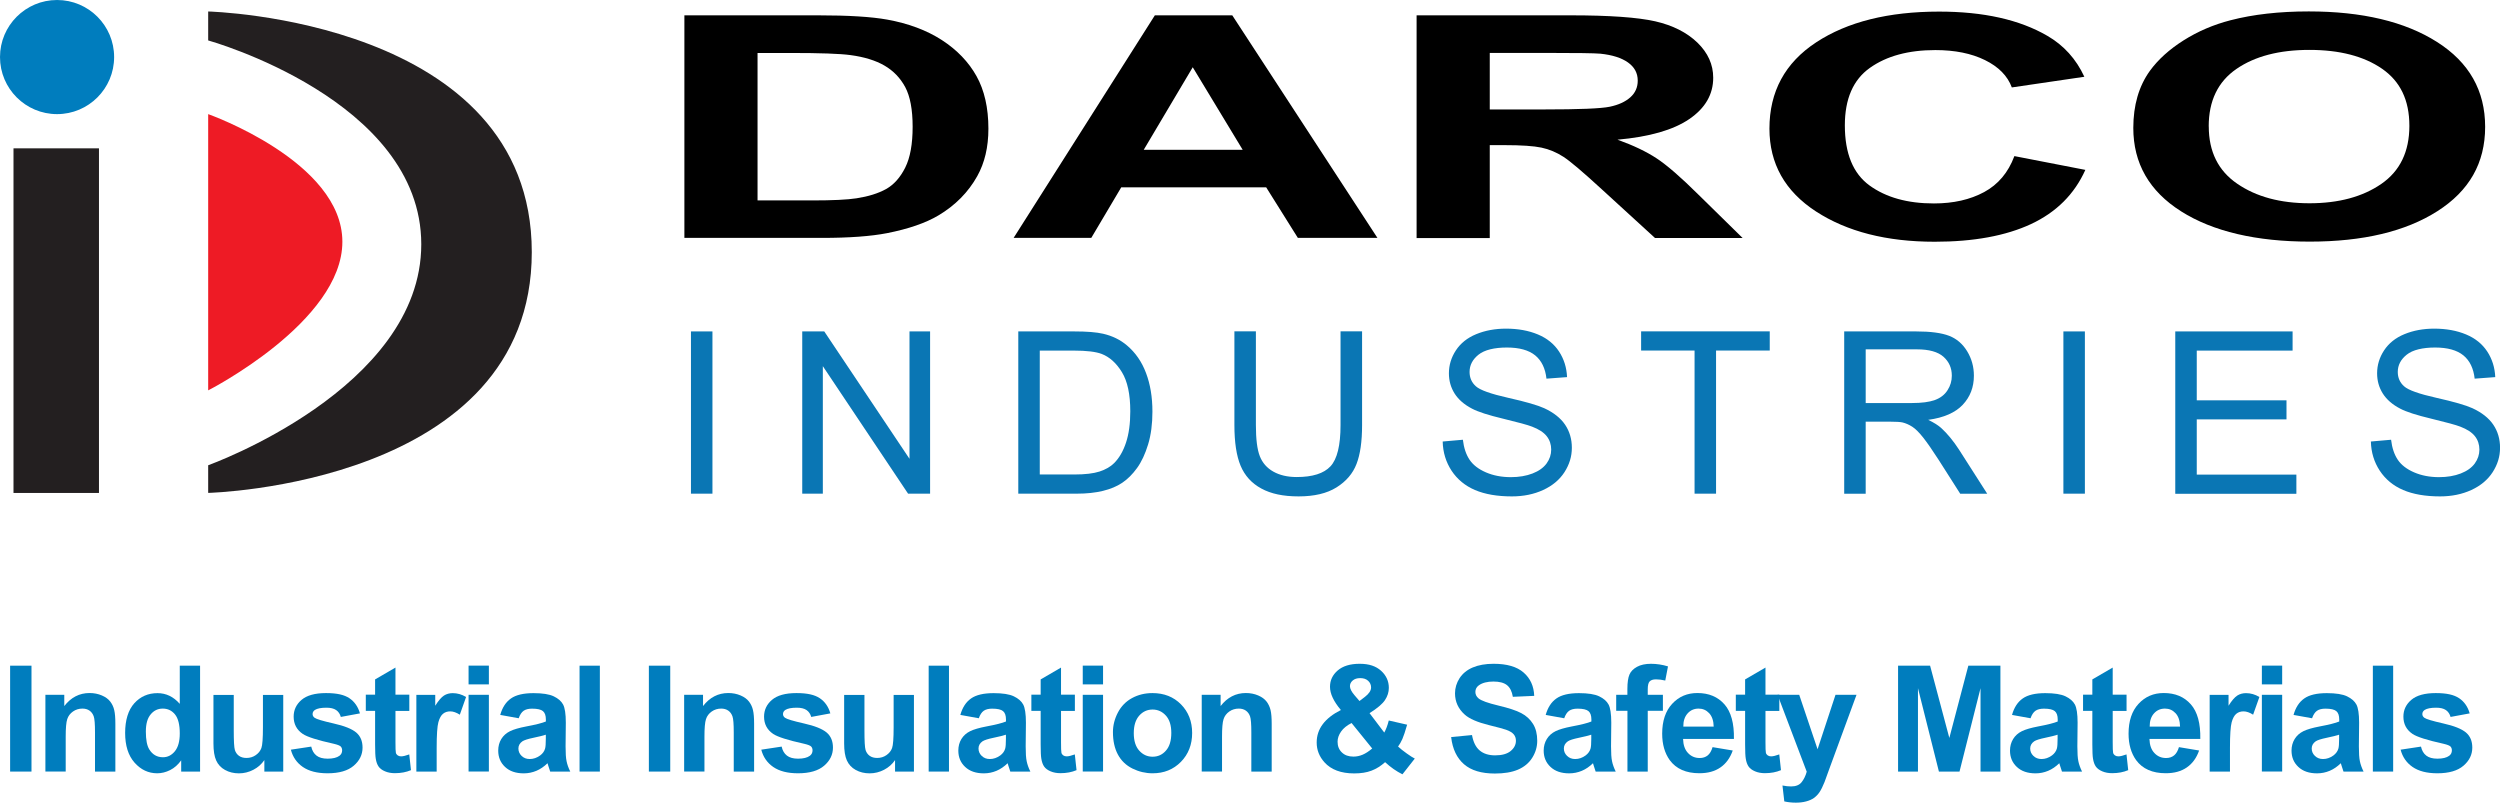
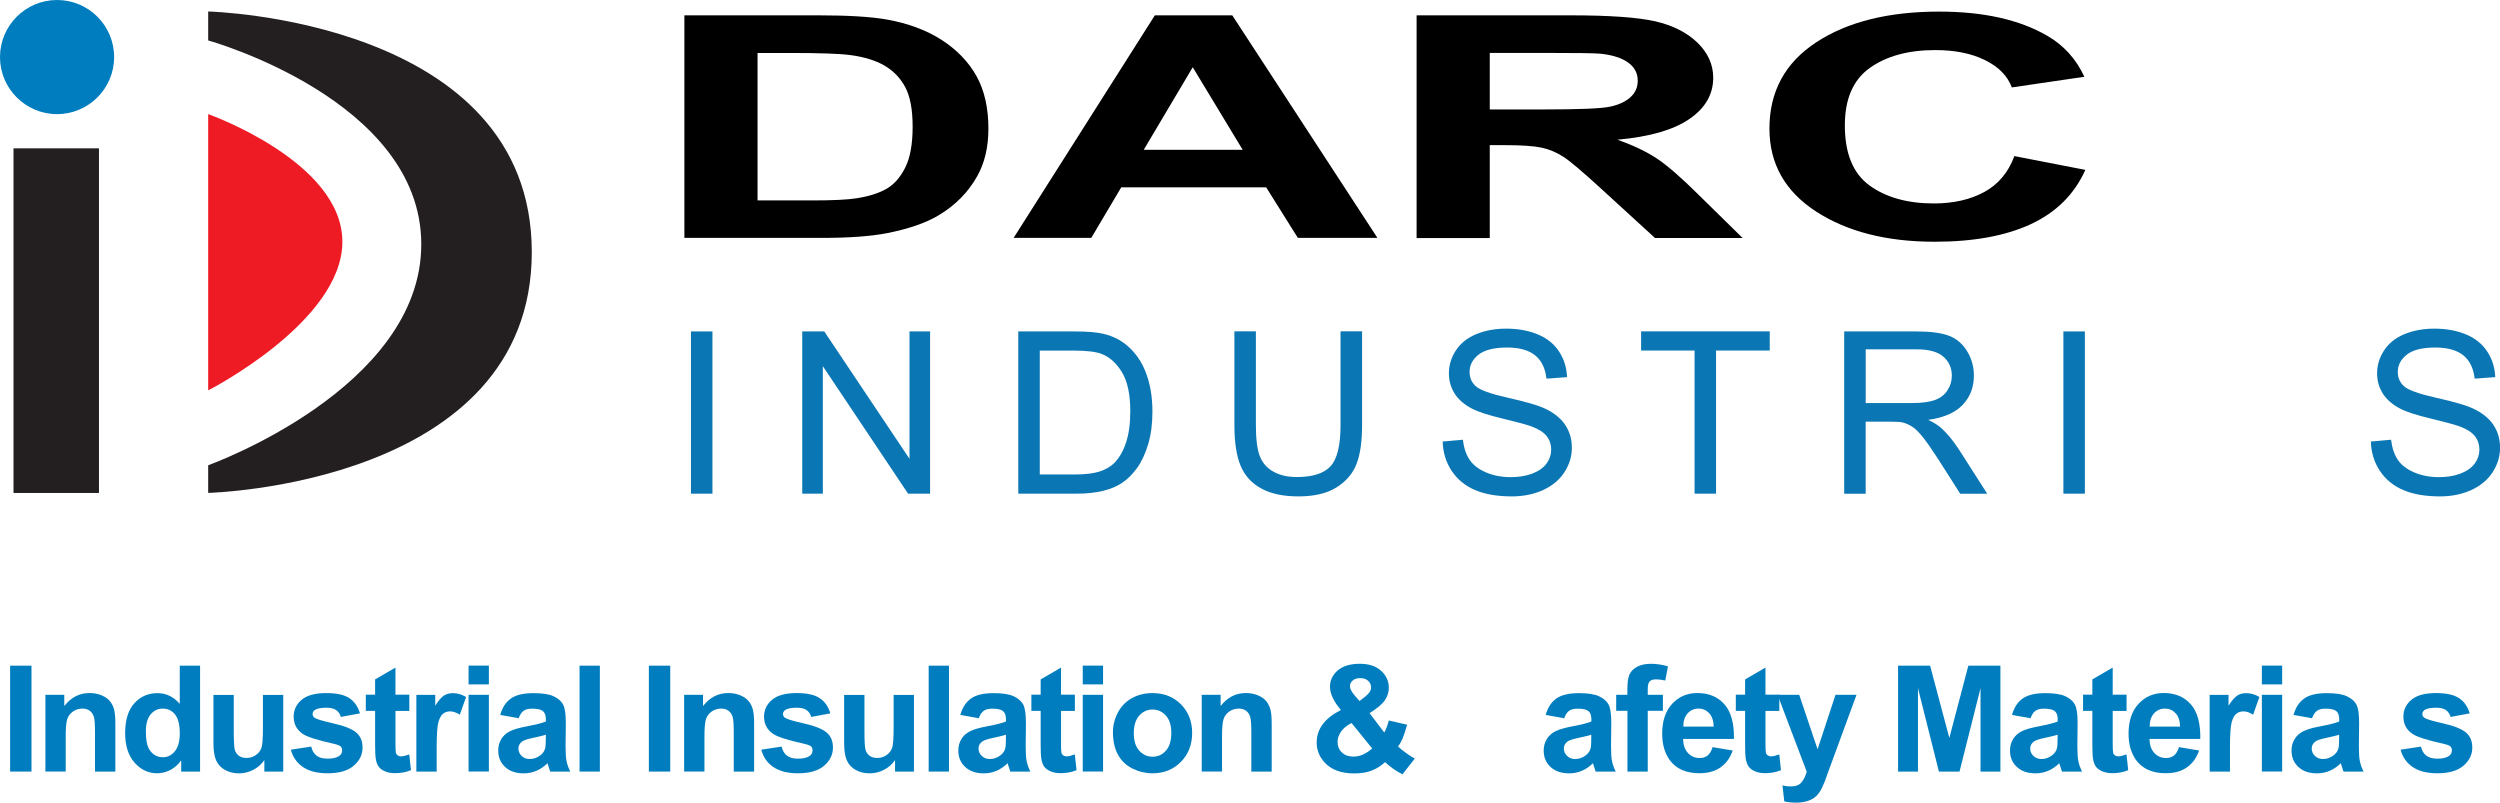
<svg xmlns="http://www.w3.org/2000/svg" id="Layer_1" viewBox="0 0 422.35 135.61">
  <defs>
    <style>.cls-1{fill:#ee1b25;}.cls-2{fill:#0a76b4;}.cls-3{fill:#007dbe;}.cls-4{fill:#231f20;}</style>
  </defs>
  <path class="cls-4" d="M35.17,1.94V6.83s36,10,36,34.44-36,37.33-36,37.33v4.67s54.67-1.33,54.67-40.67S35.17,1.94,35.17,1.94Z" />
  <path class="cls-1" d="M35.17,19.28v46.67s22.67-11.56,22.67-25.11-22.67-21.56-22.67-21.56Z" />
  <rect class="cls-4" x="2.28" y="25.06" width="14.44" height="58.22" />
  <circle class="cls-3" cx="9.64" cy="9.64" r="9.64" />
  <g>
    <path d="M115.61,2.59h22.61c5.1,0,8.99,.24,11.66,.72,3.59,.65,6.67,1.8,9.24,3.46,2.56,1.66,4.51,3.69,5.85,6.09s2.01,5.37,2.01,8.89c0,3.1-.63,5.76-1.88,8-1.53,2.74-3.72,4.95-6.56,6.64-2.15,1.28-5.04,2.28-8.69,3-2.73,.53-6.38,.8-10.95,.8h-23.28V2.59Zm12.37,6.36v24.91h9.24c3.45,0,5.95-.12,7.48-.36,2.01-.31,3.67-.83,4.99-1.56,1.32-.74,2.4-1.95,3.24-3.63,.84-1.68,1.25-3.98,1.25-6.89s-.42-5.14-1.25-6.7c-.84-1.56-2.01-2.77-3.51-3.64-1.5-.87-3.41-1.46-5.73-1.77-1.73-.24-5.11-.36-10.16-.36h-5.56Z" />
    <path d="M232.72,40.19h-13.46l-5.35-8.54h-24.49l-5.06,8.54h-13.12L195.1,2.59h13.08l24.53,37.61Zm-22.78-14.88l-8.44-13.95-8.28,13.95h16.72Z" />
    <path d="M239.32,40.19V2.59h26.04c6.55,0,11.3,.34,14.27,1.01,2.97,.68,5.34,1.88,7.13,3.6,1.78,1.73,2.67,3.7,2.67,5.93,0,2.82-1.35,5.15-4.05,6.99-2.7,1.84-6.74,3-12.12,3.48,2.67,.96,4.88,2.01,6.62,3.16,1.74,1.15,4.09,3.18,7.04,6.11l7.48,7.34h-14.8l-8.94-8.18c-3.18-2.92-5.35-4.77-6.52-5.53-1.17-.76-2.41-1.28-3.72-1.56s-3.39-.42-6.23-.42h-2.51v15.7h-12.37Zm12.37-21.7h9.15c5.94,0,9.64-.15,11.12-.46s2.63-.84,3.47-1.59c.84-.75,1.25-1.69,1.25-2.82,0-1.27-.55-2.29-1.65-3.07-1.1-.78-2.65-1.27-4.66-1.48-1-.09-4.01-.13-9.03-.13h-9.66v9.54Z" />
    <path d="M340.3,26.37l12,2.33c-1.84,4.1-4.9,7.15-9.17,9.15-4.28,1.99-9.7,2.99-16.28,2.99-8.14,0-14.82-1.71-20.06-5.12-5.24-3.41-7.86-8.08-7.86-13.99,0-6.26,2.63-11.12,7.9-14.58,5.27-3.46,12.19-5.19,20.77-5.19,7.49,0,13.58,1.36,18.26,4.08,2.79,1.61,4.88,3.92,6.27,6.93l-12.25,1.8c-.72-1.95-2.24-3.49-4.54-4.62-2.3-1.13-5.09-1.69-8.38-1.69-4.54,0-8.23,1-11.05,3-2.83,2-4.24,5.24-4.24,9.72,0,4.75,1.39,8.14,4.18,10.16,2.79,2.02,6.41,3.03,10.87,3.03,3.29,0,6.11-.64,8.48-1.92,2.37-1.28,4.07-3.3,5.1-6.05Z" />
-     <path d="M360.4,21.62c0-3.83,.93-7.05,2.8-9.65,1.39-1.91,3.29-3.63,5.71-5.16,2.41-1.52,5.05-2.65,7.92-3.39,3.82-.99,8.22-1.49,13.21-1.49,9.03,0,16.25,1.72,21.67,5.16,5.42,3.44,8.13,8.22,8.13,14.34s-2.69,10.82-8.07,14.25c-5.38,3.43-12.57,5.14-21.57,5.14s-16.36-1.71-21.73-5.12c-5.38-3.41-8.07-8.11-8.07-14.1Zm12.75-.26c0,4.26,1.6,7.49,4.81,9.68,3.2,2.2,7.27,3.3,12.2,3.3s8.98-1.09,12.14-3.27c3.16-2.18,4.74-5.45,4.74-9.81s-1.54-7.52-4.62-9.65c-3.08-2.12-7.17-3.18-12.27-3.18s-9.21,1.07-12.33,3.22c-3.12,2.15-4.68,5.38-4.68,9.71Z" />
  </g>
  <g>
    <path class="cls-2" d="M116.73,83.4v-27.41h3.63v27.41h-3.63Z" />
    <path class="cls-2" d="M135.53,83.4v-27.41h3.72l14.4,21.52v-21.52h3.48v27.41h-3.72l-14.4-21.54v21.54h-3.48Z" />
    <path class="cls-2" d="M172.03,83.4v-27.41h9.44c2.13,0,3.76,.13,4.88,.39,1.57,.36,2.91,1.02,4.02,1.96,1.45,1.22,2.53,2.78,3.24,4.68,.72,1.9,1.08,4.07,1.08,6.52,0,2.08-.24,3.93-.73,5.54-.49,1.61-1.11,2.94-1.87,3.99-.76,1.05-1.59,1.88-2.5,2.49s-1.99,1.06-3.27,1.37-2.75,.47-4.4,.47h-9.89Zm3.63-3.24h5.85c1.81,0,3.23-.17,4.25-.5,1.03-.34,1.85-.81,2.46-1.42,.86-.86,1.53-2.02,2.01-3.47,.48-1.45,.72-3.21,.72-5.28,0-2.87-.47-5.07-1.41-6.61-.94-1.54-2.08-2.57-3.43-3.09-.97-.37-2.54-.56-4.69-.56h-5.76v20.94Z" />
    <path class="cls-2" d="M226.48,55.98h3.63v15.84c0,2.76-.31,4.94-.94,6.56-.62,1.62-1.75,2.94-3.38,3.96s-3.76,1.52-6.4,1.52-4.67-.44-6.3-1.33c-1.63-.88-2.8-2.17-3.5-3.84s-1.05-3.97-1.05-6.87v-15.84h3.63v15.82c0,2.38,.22,4.14,.66,5.26,.44,1.13,1.2,2,2.28,2.61,1.08,.61,2.4,.92,3.96,.92,2.67,0,4.57-.6,5.7-1.81,1.13-1.21,1.7-3.53,1.7-6.97v-15.82Z" />
    <path class="cls-2" d="M243.72,74.59l3.42-.3c.16,1.37,.54,2.5,1.13,3.38s1.51,1.59,2.76,2.13c1.25,.54,2.65,.81,4.21,.81,1.38,0,2.61-.21,3.67-.62s1.85-.98,2.37-1.69c.52-.72,.78-1.5,.78-2.35s-.25-1.61-.75-2.25c-.5-.64-1.32-1.18-2.47-1.62-.74-.29-2.36-.73-4.88-1.34-2.52-.6-4.28-1.17-5.29-1.71-1.31-.68-2.29-1.54-2.93-2.55-.64-1.02-.96-2.15-.96-3.41,0-1.38,.39-2.68,1.18-3.88,.79-1.2,1.93-2.12,3.44-2.74,1.51-.62,3.19-.93,5.03-.93,2.03,0,3.82,.33,5.38,.98s2.75,1.62,3.58,2.89c.83,1.27,1.28,2.71,1.35,4.32l-3.48,.26c-.19-1.73-.82-3.04-1.9-3.93-1.08-.88-2.67-1.33-4.78-1.33s-3.79,.4-4.8,1.21c-1,.8-1.51,1.77-1.51,2.91,0,.99,.36,1.8,1.07,2.43,.7,.64,2.52,1.29,5.47,1.95s4.97,1.25,6.07,1.75c1.6,.74,2.77,1.67,3.53,2.79,.76,1.13,1.14,2.43,1.14,3.9s-.42,2.83-1.25,4.12-2.04,2.29-3.6,3.01c-1.56,.72-3.33,1.08-5.28,1.08-2.48,0-4.56-.36-6.24-1.08s-2.99-1.81-3.95-3.26c-.95-1.45-1.46-3.09-1.5-4.93Z" />
    <path class="cls-2" d="M286.28,83.4v-24.18h-9.03v-3.24h21.73v3.24h-9.07v24.18h-3.63Z" />
    <path class="cls-2" d="M311.56,83.4v-27.41h12.15c2.44,0,4.3,.25,5.57,.74s2.29,1.36,3.05,2.61c.76,1.25,1.14,2.62,1.14,4.13,0,1.95-.63,3.58-1.89,4.92-1.26,1.33-3.2,2.18-5.83,2.54,.96,.46,1.69,.92,2.19,1.37,1.06,.97,2.06,2.19,3.01,3.65l4.77,7.46h-4.56l-3.63-5.7c-1.06-1.65-1.93-2.9-2.62-3.78-.69-.87-1.3-1.48-1.84-1.83-.54-.35-1.09-.59-1.65-.73-.41-.09-1.08-.13-2.02-.13h-4.21v12.17h-3.63Zm3.63-15.31h7.8c1.66,0,2.95-.17,3.89-.51,.93-.34,1.65-.89,2.13-1.65,.49-.75,.73-1.57,.73-2.46,0-1.3-.47-2.36-1.41-3.2-.94-.83-2.43-1.25-4.46-1.25h-8.68v9.07Z" />
    <path class="cls-2" d="M348.59,83.4v-27.41h3.63v27.41h-3.63Z" />
-     <path class="cls-2" d="M367.49,83.4v-27.41h19.82v3.24h-16.19v8.4h15.16v3.22h-15.16v9.33h16.83v3.24h-20.46Z" />
    <path class="cls-2" d="M400.53,74.59l3.42-.3c.16,1.37,.54,2.5,1.13,3.38s1.51,1.59,2.76,2.13c1.25,.54,2.65,.81,4.21,.81,1.38,0,2.61-.21,3.67-.62s1.85-.98,2.37-1.69c.52-.72,.78-1.5,.78-2.35s-.25-1.61-.75-2.25c-.5-.64-1.32-1.18-2.47-1.62-.74-.29-2.36-.73-4.88-1.34-2.52-.6-4.28-1.17-5.29-1.71-1.31-.68-2.29-1.54-2.93-2.55-.64-1.02-.96-2.15-.96-3.41,0-1.38,.39-2.68,1.18-3.88,.79-1.2,1.93-2.12,3.44-2.74,1.51-.62,3.19-.93,5.03-.93,2.03,0,3.82,.33,5.38,.98s2.75,1.62,3.58,2.89c.83,1.27,1.28,2.71,1.35,4.32l-3.48,.26c-.19-1.73-.82-3.04-1.9-3.93-1.08-.88-2.67-1.33-4.78-1.33s-3.79,.4-4.8,1.21c-1,.8-1.51,1.77-1.51,2.91,0,.99,.36,1.8,1.07,2.43,.7,.64,2.52,1.29,5.47,1.95s4.97,1.25,6.07,1.75c1.6,.74,2.77,1.67,3.53,2.79,.76,1.13,1.14,2.43,1.14,3.9s-.42,2.83-1.25,4.12-2.04,2.29-3.6,3.01c-1.56,.72-3.33,1.08-5.28,1.08-2.48,0-4.56-.36-6.24-1.08s-2.99-1.81-3.95-3.26c-.95-1.45-1.46-3.09-1.5-4.93Z" />
  </g>
  <g>
    <path class="cls-3" d="M1.71,130.35v-17.89h3.61v17.89H1.71Z" />
    <path class="cls-3" d="M19.48,130.35h-3.43v-6.62c0-1.4-.07-2.31-.22-2.72-.15-.41-.38-.73-.71-.96-.33-.23-.73-.34-1.19-.34-.59,0-1.13,.16-1.6,.49-.47,.33-.8,.76-.97,1.29-.18,.54-.26,1.53-.26,2.98v5.87h-3.43v-12.96h3.19v1.9c1.13-1.46,2.56-2.2,4.27-2.2,.76,0,1.45,.14,2.08,.41,.63,.27,1.1,.62,1.42,1.04,.32,.42,.55,.9,.67,1.44,.13,.54,.19,1.31,.19,2.31v8.06Z" />
    <path class="cls-3" d="M33.8,130.35h-3.19v-1.9c-.53,.74-1.15,1.29-1.87,1.65-.72,.36-1.45,.54-2.18,.54-1.49,0-2.76-.6-3.83-1.8-1.06-1.2-1.59-2.87-1.59-5.02s.52-3.87,1.55-5.01c1.03-1.14,2.34-1.71,3.92-1.71,1.45,0,2.7,.6,3.76,1.81v-6.45h3.43v17.89Zm-9.16-6.76c0,1.38,.19,2.38,.57,3,.55,.9,1.33,1.34,2.32,1.34,.79,0,1.46-.34,2.01-1.01,.55-.67,.83-1.67,.83-3.01,0-1.49-.27-2.56-.81-3.22-.54-.66-1.23-.98-2.06-.98s-1.5,.32-2.04,.97c-.55,.65-.82,1.61-.82,2.9Z" />
    <path class="cls-3" d="M44.66,130.35v-1.94c-.47,.69-1.09,1.24-1.86,1.64-.77,.4-1.58,.6-2.44,.6s-1.65-.19-2.34-.57c-.69-.38-1.19-.92-1.5-1.61-.31-.69-.46-1.65-.46-2.87v-8.2h3.43v5.96c0,1.82,.06,2.94,.19,3.35,.13,.41,.36,.74,.69,.98,.33,.24,.76,.36,1.27,.36,.59,0,1.11-.16,1.57-.48,.46-.32,.78-.72,.95-1.2,.17-.47,.26-1.64,.26-3.5v-5.47h3.43v12.96h-3.19Z" />
    <path class="cls-3" d="M49.14,126.65l3.44-.52c.15,.67,.44,1.17,.89,1.52,.45,.35,1.07,.52,1.88,.52,.89,0,1.55-.16,2-.49,.3-.23,.45-.53,.45-.92,0-.26-.08-.48-.24-.65-.17-.16-.55-.31-1.15-.45-2.77-.61-4.52-1.17-5.26-1.67-1.03-.7-1.54-1.67-1.54-2.92,0-1.12,.44-2.07,1.33-2.83,.89-.76,2.26-1.15,4.13-1.15s3.09,.29,3.96,.87c.86,.58,1.46,1.43,1.78,2.56l-3.23,.6c-.14-.5-.4-.89-.79-1.16-.39-.27-.94-.4-1.65-.4-.9,0-1.55,.13-1.94,.38-.26,.18-.39,.41-.39,.7,0,.24,.11,.45,.34,.62,.31,.23,1.38,.55,3.2,.96,1.83,.41,3.1,.92,3.83,1.53,.72,.61,1.07,1.46,1.07,2.55,0,1.19-.5,2.21-1.49,3.06-.99,.85-2.46,1.28-4.41,1.28-1.77,0-3.16-.36-4.19-1.07-1.03-.71-1.7-1.69-2.02-2.92Z" />
    <path class="cls-3" d="M69.15,117.38v2.73h-2.34v5.22c0,1.06,.02,1.67,.07,1.85,.04,.17,.15,.32,.3,.43,.16,.11,.35,.17,.58,.17,.32,0,.78-.11,1.38-.33l.29,2.66c-.8,.34-1.7,.51-2.71,.51-.62,0-1.18-.1-1.67-.31-.5-.21-.86-.48-1.09-.81-.23-.33-.39-.77-.48-1.34-.07-.4-.11-1.2-.11-2.42v-5.65h-1.57v-2.73h1.57v-2.58l3.44-2v4.58h2.34Z" />
    <path class="cls-3" d="M73.77,130.35h-3.43v-12.96h3.19v1.84c.54-.87,1.04-1.44,1.47-1.72,.44-.28,.93-.41,1.48-.41,.78,0,1.53,.21,2.26,.65l-1.06,2.99c-.58-.37-1.12-.56-1.61-.56s-.89,.13-1.22,.4c-.33,.26-.6,.74-.79,1.43-.19,.69-.29,2.14-.29,4.35v4Z" />
    <path class="cls-3" d="M79.16,115.62v-3.17h3.43v3.17h-3.43Zm0,14.72v-12.96h3.43v12.96h-3.43Z" />
    <path class="cls-3" d="M87.62,121.34l-3.11-.56c.35-1.25,.95-2.18,1.81-2.78,.85-.6,2.12-.9,3.81-.9,1.53,0,2.67,.18,3.42,.54,.75,.36,1.28,.82,1.58,1.38,.3,.56,.46,1.58,.46,3.07l-.04,4c0,1.14,.05,1.98,.17,2.52,.11,.54,.31,1.12,.62,1.74h-3.39c-.09-.23-.2-.56-.33-1.01-.06-.2-.1-.34-.12-.4-.59,.57-1.21,1-1.88,1.28-.67,.28-1.38,.43-2.14,.43-1.33,0-2.39-.36-3.16-1.09-.77-.72-1.15-1.64-1.15-2.75,0-.73,.17-1.39,.52-1.96,.35-.57,.84-1.01,1.47-1.32,.63-.31,1.54-.57,2.73-.8,1.6-.3,2.71-.58,3.33-.84v-.34c0-.66-.16-1.13-.49-1.41-.33-.28-.94-.42-1.84-.42-.61,0-1.09,.12-1.43,.36s-.62,.66-.83,1.26Zm4.59,2.78c-.44,.15-1.14,.32-2.09,.52-.95,.2-1.57,.4-1.87,.6-.45,.32-.67,.72-.67,1.21s.18,.9,.54,1.25c.36,.35,.81,.53,1.37,.53,.62,0,1.21-.2,1.77-.61,.42-.31,.69-.69,.82-1.13,.09-.29,.13-.85,.13-1.67v-.68Z" />
    <path class="cls-3" d="M97.91,130.35v-17.89h3.43v17.89h-3.43Z" />
    <path class="cls-3" d="M109.62,130.35v-17.89h3.61v17.89h-3.61Z" />
    <path class="cls-3" d="M127.39,130.35h-3.43v-6.62c0-1.4-.07-2.31-.22-2.72-.15-.41-.38-.73-.71-.96-.33-.23-.73-.34-1.19-.34-.59,0-1.13,.16-1.6,.49-.47,.33-.8,.76-.97,1.29-.18,.54-.26,1.53-.26,2.98v5.87h-3.43v-12.96h3.19v1.9c1.13-1.46,2.56-2.2,4.27-2.2,.76,0,1.45,.14,2.08,.41,.63,.27,1.1,.62,1.42,1.04,.32,.42,.55,.9,.67,1.44,.13,.54,.19,1.31,.19,2.31v8.06Z" />
    <path class="cls-3" d="M128.61,126.65l3.44-.52c.15,.67,.44,1.17,.89,1.52,.45,.35,1.07,.52,1.88,.52,.89,0,1.55-.16,2-.49,.3-.23,.45-.53,.45-.92,0-.26-.08-.48-.24-.65-.17-.16-.55-.31-1.15-.45-2.77-.61-4.52-1.17-5.26-1.67-1.03-.7-1.54-1.67-1.54-2.92,0-1.12,.44-2.07,1.33-2.83,.89-.76,2.26-1.15,4.13-1.15s3.09,.29,3.96,.87c.86,.58,1.46,1.43,1.78,2.56l-3.23,.6c-.14-.5-.4-.89-.79-1.16-.39-.27-.94-.4-1.65-.4-.9,0-1.55,.13-1.94,.38-.26,.18-.39,.41-.39,.7,0,.24,.11,.45,.34,.62,.31,.23,1.38,.55,3.2,.96,1.83,.41,3.1,.92,3.83,1.53,.72,.61,1.07,1.46,1.07,2.55,0,1.19-.5,2.21-1.49,3.06-.99,.85-2.46,1.28-4.41,1.28-1.77,0-3.16-.36-4.19-1.07-1.03-.71-1.7-1.69-2.02-2.92Z" />
    <path class="cls-3" d="M151.21,130.35v-1.94c-.47,.69-1.09,1.24-1.86,1.64-.77,.4-1.58,.6-2.44,.6s-1.65-.19-2.34-.57c-.69-.38-1.19-.92-1.5-1.61-.31-.69-.46-1.65-.46-2.87v-8.2h3.43v5.96c0,1.82,.06,2.94,.19,3.35,.13,.41,.36,.74,.69,.98,.33,.24,.76,.36,1.27,.36,.59,0,1.11-.16,1.57-.48,.46-.32,.78-.72,.95-1.2,.17-.47,.26-1.64,.26-3.5v-5.47h3.43v12.96h-3.19Z" />
    <path class="cls-3" d="M156.89,130.35v-17.89h3.43v17.89h-3.43Z" />
    <path class="cls-3" d="M165.35,121.34l-3.11-.56c.35-1.25,.95-2.18,1.81-2.78,.85-.6,2.12-.9,3.81-.9,1.53,0,2.67,.18,3.42,.54,.75,.36,1.28,.82,1.58,1.38,.3,.56,.46,1.58,.46,3.07l-.04,4c0,1.14,.05,1.98,.17,2.52,.11,.54,.31,1.12,.62,1.74h-3.39c-.09-.23-.2-.56-.33-1.01-.06-.2-.1-.34-.12-.4-.59,.57-1.21,1-1.88,1.28-.67,.28-1.38,.43-2.14,.43-1.33,0-2.39-.36-3.16-1.09-.77-.72-1.15-1.64-1.15-2.75,0-.73,.17-1.39,.52-1.96,.35-.57,.84-1.01,1.47-1.32,.63-.31,1.54-.57,2.73-.8,1.6-.3,2.71-.58,3.33-.84v-.34c0-.66-.16-1.13-.49-1.41-.33-.28-.94-.42-1.84-.42-.61,0-1.09,.12-1.43,.36s-.62,.66-.83,1.26Zm4.59,2.78c-.44,.15-1.14,.32-2.09,.52-.95,.2-1.57,.4-1.87,.6-.45,.32-.67,.72-.67,1.21s.18,.9,.54,1.25c.36,.35,.81,.53,1.37,.53,.62,0,1.21-.2,1.77-.61,.42-.31,.69-.69,.82-1.13,.09-.29,.13-.85,.13-1.67v-.68Z" />
    <path class="cls-3" d="M181.59,117.38v2.73h-2.34v5.22c0,1.06,.02,1.67,.07,1.85,.04,.17,.15,.32,.3,.43,.16,.11,.35,.17,.58,.17,.32,0,.78-.11,1.38-.33l.29,2.66c-.8,.34-1.7,.51-2.71,.51-.62,0-1.18-.1-1.67-.31-.5-.21-.86-.48-1.09-.81-.23-.33-.39-.77-.48-1.34-.07-.4-.11-1.2-.11-2.42v-5.65h-1.57v-2.73h1.57v-2.58l3.44-2v4.58h2.34Z" />
    <path class="cls-3" d="M182.92,115.62v-3.17h3.43v3.17h-3.43Zm0,14.72v-12.96h3.43v12.96h-3.43Z" />
    <path class="cls-3" d="M188.02,123.68c0-1.14,.28-2.24,.84-3.31s1.36-1.88,2.39-2.44c1.03-.56,2.18-.84,3.45-.84,1.96,0,3.57,.64,4.82,1.91,1.25,1.27,1.88,2.88,1.88,4.83s-.63,3.59-1.9,4.88c-1.27,1.29-2.86,1.93-4.78,1.93-1.19,0-2.32-.27-3.4-.8-1.08-.54-1.9-1.32-2.46-2.36-.56-1.04-.84-2.3-.84-3.79Zm3.52,.18c0,1.29,.31,2.27,.92,2.95s1.36,1.03,2.26,1.03,1.65-.34,2.25-1.03c.61-.68,.91-1.68,.91-2.98s-.3-2.25-.91-2.93c-.61-.68-1.36-1.03-2.25-1.03s-1.65,.34-2.26,1.03-.92,1.67-.92,2.95Z" />
    <path class="cls-3" d="M214.83,130.35h-3.43v-6.62c0-1.4-.07-2.31-.22-2.72-.15-.41-.38-.73-.71-.96-.33-.23-.73-.34-1.19-.34-.59,0-1.13,.16-1.6,.49-.47,.33-.8,.76-.97,1.29-.18,.54-.26,1.53-.26,2.98v5.87h-3.43v-12.96h3.19v1.9c1.13-1.46,2.56-2.2,4.27-2.2,.76,0,1.45,.14,2.08,.41,.63,.27,1.1,.62,1.42,1.04s.54,.9,.67,1.44c.13,.54,.19,1.31,.19,2.31v8.06Z" />
    <path class="cls-3" d="M239.01,128.16l-2.08,2.65c-1.02-.5-1.99-1.18-2.93-2.05-.72,.65-1.49,1.13-2.31,1.44-.81,.31-1.78,.46-2.91,.46-2.23,0-3.91-.63-5.03-1.88-.87-.97-1.31-2.08-1.31-3.34,0-1.15,.34-2.18,1.03-3.1,.68-.91,1.71-1.71,3.06-2.39-.61-.72-1.07-1.41-1.38-2.07-.31-.65-.46-1.28-.46-1.86,0-1.08,.43-2,1.3-2.75,.87-.75,2.1-1.13,3.71-1.13s2.75,.4,3.62,1.18c.87,.79,1.31,1.75,1.31,2.89,0,.72-.22,1.41-.65,2.06-.43,.65-1.3,1.39-2.61,2.21l2.49,3.28c.29-.52,.55-1.2,.76-2.04l3.1,.71c-.31,1.1-.58,1.9-.8,2.41-.23,.51-.47,.93-.73,1.28,.38,.36,.88,.75,1.48,1.18s1.05,.71,1.34,.85Zm-10.68-6.01c-.79,.4-1.38,.88-1.77,1.44s-.59,1.13-.59,1.72c0,.74,.24,1.35,.73,1.81,.48,.47,1.13,.7,1.95,.7,.54,0,1.05-.11,1.55-.32,.5-.21,1.04-.56,1.62-1.05l-3.49-4.31Zm1.34-3.72l.93-.71c.68-.53,1.03-1.05,1.03-1.58,0-.44-.16-.81-.49-1.12-.33-.31-.78-.46-1.34-.46s-.97,.14-1.28,.41c-.31,.27-.46,.59-.46,.95,0,.42,.26,.94,.78,1.54l.84,.98Z" />
-     <path class="cls-3" d="M245.16,124.52l3.52-.34c.21,1.18,.64,2.05,1.29,2.6,.65,.55,1.52,.83,2.62,.83,1.16,0,2.04-.25,2.63-.74,.59-.49,.88-1.07,.88-1.73,0-.42-.12-.78-.37-1.08-.25-.3-.68-.56-1.3-.78-.42-.15-1.39-.41-2.89-.78-1.94-.48-3.3-1.07-4.08-1.77-1.1-.98-1.65-2.18-1.65-3.6,0-.91,.26-1.76,.77-2.56,.52-.79,1.26-1.4,2.23-1.81,.97-.41,2.15-.62,3.52-.62,2.25,0,3.94,.49,5.07,1.48,1.13,.98,1.73,2.3,1.79,3.94l-3.61,.16c-.15-.92-.49-1.58-1-1.98s-1.27-.6-2.29-.6-1.87,.21-2.47,.65c-.38,.28-.57,.65-.57,1.11,0,.42,.18,.79,.54,1.09,.46,.38,1.56,.78,3.32,1.2s3.06,.84,3.9,1.29c.84,.44,1.5,1.05,1.98,1.82,.48,.77,.71,1.72,.71,2.85,0,1.03-.29,1.99-.85,2.88s-1.38,1.56-2.42,2c-1.04,.44-2.34,.65-3.89,.65-2.26,0-4-.52-5.21-1.57-1.21-1.05-1.94-2.57-2.17-4.57Z" />
    <path class="cls-3" d="M264.24,121.34l-3.11-.56c.35-1.25,.95-2.18,1.81-2.78,.85-.6,2.12-.9,3.81-.9,1.53,0,2.67,.18,3.42,.54,.75,.36,1.28,.82,1.58,1.38,.3,.56,.46,1.58,.46,3.07l-.04,4c0,1.14,.05,1.98,.17,2.52,.11,.54,.32,1.12,.62,1.74h-3.39c-.09-.23-.2-.56-.33-1.01-.06-.2-.1-.34-.12-.4-.59,.57-1.21,1-1.88,1.28-.67,.28-1.38,.43-2.14,.43-1.33,0-2.39-.36-3.16-1.09-.77-.72-1.15-1.64-1.15-2.75,0-.73,.18-1.39,.53-1.96,.35-.57,.84-1.01,1.47-1.32,.63-.31,1.54-.57,2.73-.8,1.6-.3,2.71-.58,3.33-.84v-.34c0-.66-.16-1.13-.49-1.41-.33-.28-.94-.42-1.84-.42-.61,0-1.09,.12-1.43,.36s-.62,.66-.83,1.26Zm4.59,2.78c-.44,.15-1.13,.32-2.09,.52-.95,.2-1.58,.4-1.87,.6-.45,.32-.67,.72-.67,1.21s.18,.9,.54,1.25,.81,.53,1.37,.53c.62,0,1.21-.2,1.77-.61,.41-.31,.69-.69,.82-1.13,.09-.29,.13-.85,.13-1.67v-.68Z" />
    <path class="cls-3" d="M273.03,117.38h1.9v-.98c0-1.09,.12-1.9,.35-2.44,.23-.54,.66-.97,1.28-1.31,.62-.34,1.41-.51,2.36-.51s1.93,.15,2.87,.44l-.46,2.39c-.54-.13-1.07-.2-1.57-.2s-.85,.12-1.07,.35c-.22,.23-.32,.68-.32,1.34v.92h2.56v2.7h-2.56v10.27h-3.43v-10.27h-1.9v-2.7Z" />
    <path class="cls-3" d="M289.31,126.22l3.42,.57c-.44,1.25-1.13,2.21-2.08,2.86-.95,.66-2.13,.98-3.56,.98-2.25,0-3.92-.74-5-2.21-.85-1.18-1.28-2.67-1.28-4.47,0-2.15,.56-3.83,1.69-5.05s2.54-1.82,4.26-1.82c1.93,0,3.45,.64,4.57,1.91s1.65,3.22,1.6,5.85h-8.59c.03,1.02,.3,1.81,.83,2.37,.53,.57,1.19,.85,1.98,.85,.54,0,.99-.15,1.35-.44s.64-.77,.83-1.42Zm.2-3.47c-.02-.99-.28-1.75-.77-2.27-.49-.52-1.08-.77-1.78-.77-.75,0-1.37,.27-1.86,.82-.49,.55-.73,1.29-.72,2.22h5.13Z" />
    <path class="cls-3" d="M300.6,117.38v2.73h-2.34v5.22c0,1.06,.02,1.67,.07,1.85,.04,.17,.15,.32,.3,.43,.16,.11,.35,.17,.58,.17,.32,0,.78-.11,1.38-.33l.29,2.66c-.8,.34-1.7,.51-2.71,.51-.62,0-1.18-.1-1.67-.31s-.86-.48-1.09-.81c-.23-.33-.39-.77-.48-1.34-.07-.4-.11-1.2-.11-2.42v-5.65h-1.57v-2.73h1.57v-2.58l3.44-2v4.58h2.34Z" />
    <path class="cls-3" d="M300.31,117.38h3.65l3.1,9.2,3.03-9.2h3.55l-4.58,12.47-.82,2.26c-.3,.76-.59,1.33-.86,1.73-.27,.4-.59,.72-.94,.97-.35,.25-.79,.44-1.31,.58-.52,.14-1.1,.21-1.75,.21s-1.31-.07-1.94-.21l-.31-2.69c.54,.11,1.02,.16,1.45,.16,.8,0,1.39-.23,1.77-.7,.38-.47,.68-1.06,.88-1.79l-4.93-13Z" />
    <path class="cls-3" d="M320.66,130.35v-17.89h5.41l3.25,12.21,3.21-12.21h5.42v17.89h-3.36v-14.09l-3.55,14.09h-3.48l-3.54-14.09v14.09h-3.36Z" />
    <path class="cls-3" d="M343.02,121.34l-3.11-.56c.35-1.25,.95-2.18,1.81-2.78,.85-.6,2.12-.9,3.81-.9,1.53,0,2.67,.18,3.42,.54,.75,.36,1.28,.82,1.58,1.38,.3,.56,.46,1.58,.46,3.07l-.04,4c0,1.14,.05,1.98,.17,2.52,.11,.54,.32,1.12,.62,1.74h-3.39c-.09-.23-.2-.56-.33-1.01-.06-.2-.1-.34-.12-.4-.59,.57-1.21,1-1.88,1.28-.67,.28-1.38,.43-2.14,.43-1.33,0-2.39-.36-3.16-1.09-.77-.72-1.15-1.64-1.15-2.75,0-.73,.18-1.39,.53-1.96,.35-.57,.84-1.01,1.47-1.32,.63-.31,1.54-.57,2.73-.8,1.6-.3,2.71-.58,3.33-.84v-.34c0-.66-.16-1.13-.49-1.41-.33-.28-.94-.42-1.84-.42-.61,0-1.09,.12-1.43,.36s-.62,.66-.83,1.26Zm4.59,2.78c-.44,.15-1.13,.32-2.09,.52-.95,.2-1.58,.4-1.87,.6-.45,.32-.67,.72-.67,1.21s.18,.9,.54,1.25,.81,.53,1.37,.53c.62,0,1.21-.2,1.77-.61,.41-.31,.69-.69,.82-1.13,.09-.29,.13-.85,.13-1.67v-.68Z" />
    <path class="cls-3" d="M359.26,117.38v2.73h-2.34v5.22c0,1.06,.02,1.67,.07,1.85,.04,.17,.15,.32,.3,.43,.16,.11,.35,.17,.58,.17,.32,0,.78-.11,1.38-.33l.29,2.66c-.8,.34-1.7,.51-2.71,.51-.62,0-1.18-.1-1.67-.31s-.86-.48-1.09-.81c-.23-.33-.39-.77-.48-1.34-.07-.4-.11-1.2-.11-2.42v-5.65h-1.57v-2.73h1.57v-2.58l3.44-2v4.58h2.34Z" />
    <path class="cls-3" d="M368.1,126.22l3.42,.57c-.44,1.25-1.13,2.21-2.08,2.86-.95,.66-2.13,.98-3.56,.98-2.25,0-3.92-.74-5-2.21-.85-1.18-1.28-2.67-1.28-4.47,0-2.15,.56-3.83,1.69-5.05s2.54-1.82,4.26-1.82c1.93,0,3.45,.64,4.57,1.91s1.65,3.22,1.6,5.85h-8.59c.03,1.02,.3,1.81,.83,2.37,.53,.57,1.19,.85,1.98,.85,.54,0,.99-.15,1.35-.44s.64-.77,.83-1.42Zm.2-3.47c-.02-.99-.28-1.75-.77-2.27-.49-.52-1.08-.77-1.78-.77-.75,0-1.37,.27-1.86,.82-.49,.55-.73,1.29-.72,2.22h5.13Z" />
    <path class="cls-3" d="M376.73,130.35h-3.43v-12.96h3.19v1.84c.54-.87,1.04-1.44,1.47-1.72,.44-.28,.93-.41,1.48-.41,.78,0,1.53,.21,2.26,.65l-1.06,2.99c-.58-.37-1.12-.56-1.61-.56s-.89,.13-1.22,.4c-.33,.26-.6,.74-.79,1.43-.19,.69-.29,2.14-.29,4.35v4Z" />
    <path class="cls-3" d="M382.12,115.62v-3.17h3.43v3.17h-3.43Zm0,14.72v-12.96h3.43v12.96h-3.43Z" />
    <path class="cls-3" d="M390.58,121.34l-3.11-.56c.35-1.25,.95-2.18,1.81-2.78,.85-.6,2.12-.9,3.81-.9,1.53,0,2.67,.18,3.42,.54,.75,.36,1.28,.82,1.58,1.38,.3,.56,.46,1.58,.46,3.07l-.04,4c0,1.14,.05,1.98,.17,2.52,.11,.54,.32,1.12,.62,1.74h-3.39c-.09-.23-.2-.56-.33-1.01-.06-.2-.1-.34-.12-.4-.59,.57-1.21,1-1.88,1.28-.67,.28-1.38,.43-2.14,.43-1.33,0-2.39-.36-3.16-1.09-.77-.72-1.15-1.64-1.15-2.75,0-.73,.18-1.39,.53-1.96,.35-.57,.84-1.01,1.47-1.32,.63-.31,1.54-.57,2.73-.8,1.6-.3,2.71-.58,3.33-.84v-.34c0-.66-.16-1.13-.49-1.41-.33-.28-.94-.42-1.84-.42-.61,0-1.09,.12-1.43,.36s-.62,.66-.83,1.26Zm4.59,2.78c-.44,.15-1.13,.32-2.09,.52-.95,.2-1.58,.4-1.87,.6-.45,.32-.67,.72-.67,1.21s.18,.9,.54,1.25,.81,.53,1.37,.53c.62,0,1.21-.2,1.77-.61,.41-.31,.69-.69,.82-1.13,.09-.29,.13-.85,.13-1.67v-.68Z" />
-     <path class="cls-3" d="M400.87,130.35v-17.89h3.43v17.89h-3.43Z" />
    <path class="cls-3" d="M405.56,126.65l3.44-.52c.15,.67,.44,1.17,.89,1.52,.45,.35,1.07,.52,1.88,.52,.89,0,1.55-.16,2-.49,.3-.23,.45-.53,.45-.92,0-.26-.08-.48-.24-.65-.17-.16-.55-.31-1.15-.45-2.77-.61-4.52-1.17-5.26-1.67-1.03-.7-1.54-1.67-1.54-2.92,0-1.12,.44-2.07,1.33-2.83,.89-.76,2.26-1.15,4.13-1.15s3.09,.29,3.96,.87c.86,.58,1.46,1.43,1.78,2.56l-3.23,.6c-.14-.5-.4-.89-.79-1.16s-.94-.4-1.65-.4c-.9,0-1.55,.13-1.94,.38-.26,.18-.39,.41-.39,.7,0,.24,.11,.45,.34,.62,.31,.23,1.38,.55,3.2,.96,1.83,.41,3.1,.92,3.83,1.53,.72,.61,1.07,1.46,1.07,2.55,0,1.19-.5,2.21-1.49,3.06s-2.46,1.28-4.41,1.28c-1.77,0-3.16-.36-4.19-1.07-1.03-.71-1.7-1.69-2.02-2.92Z" />
  </g>
</svg>